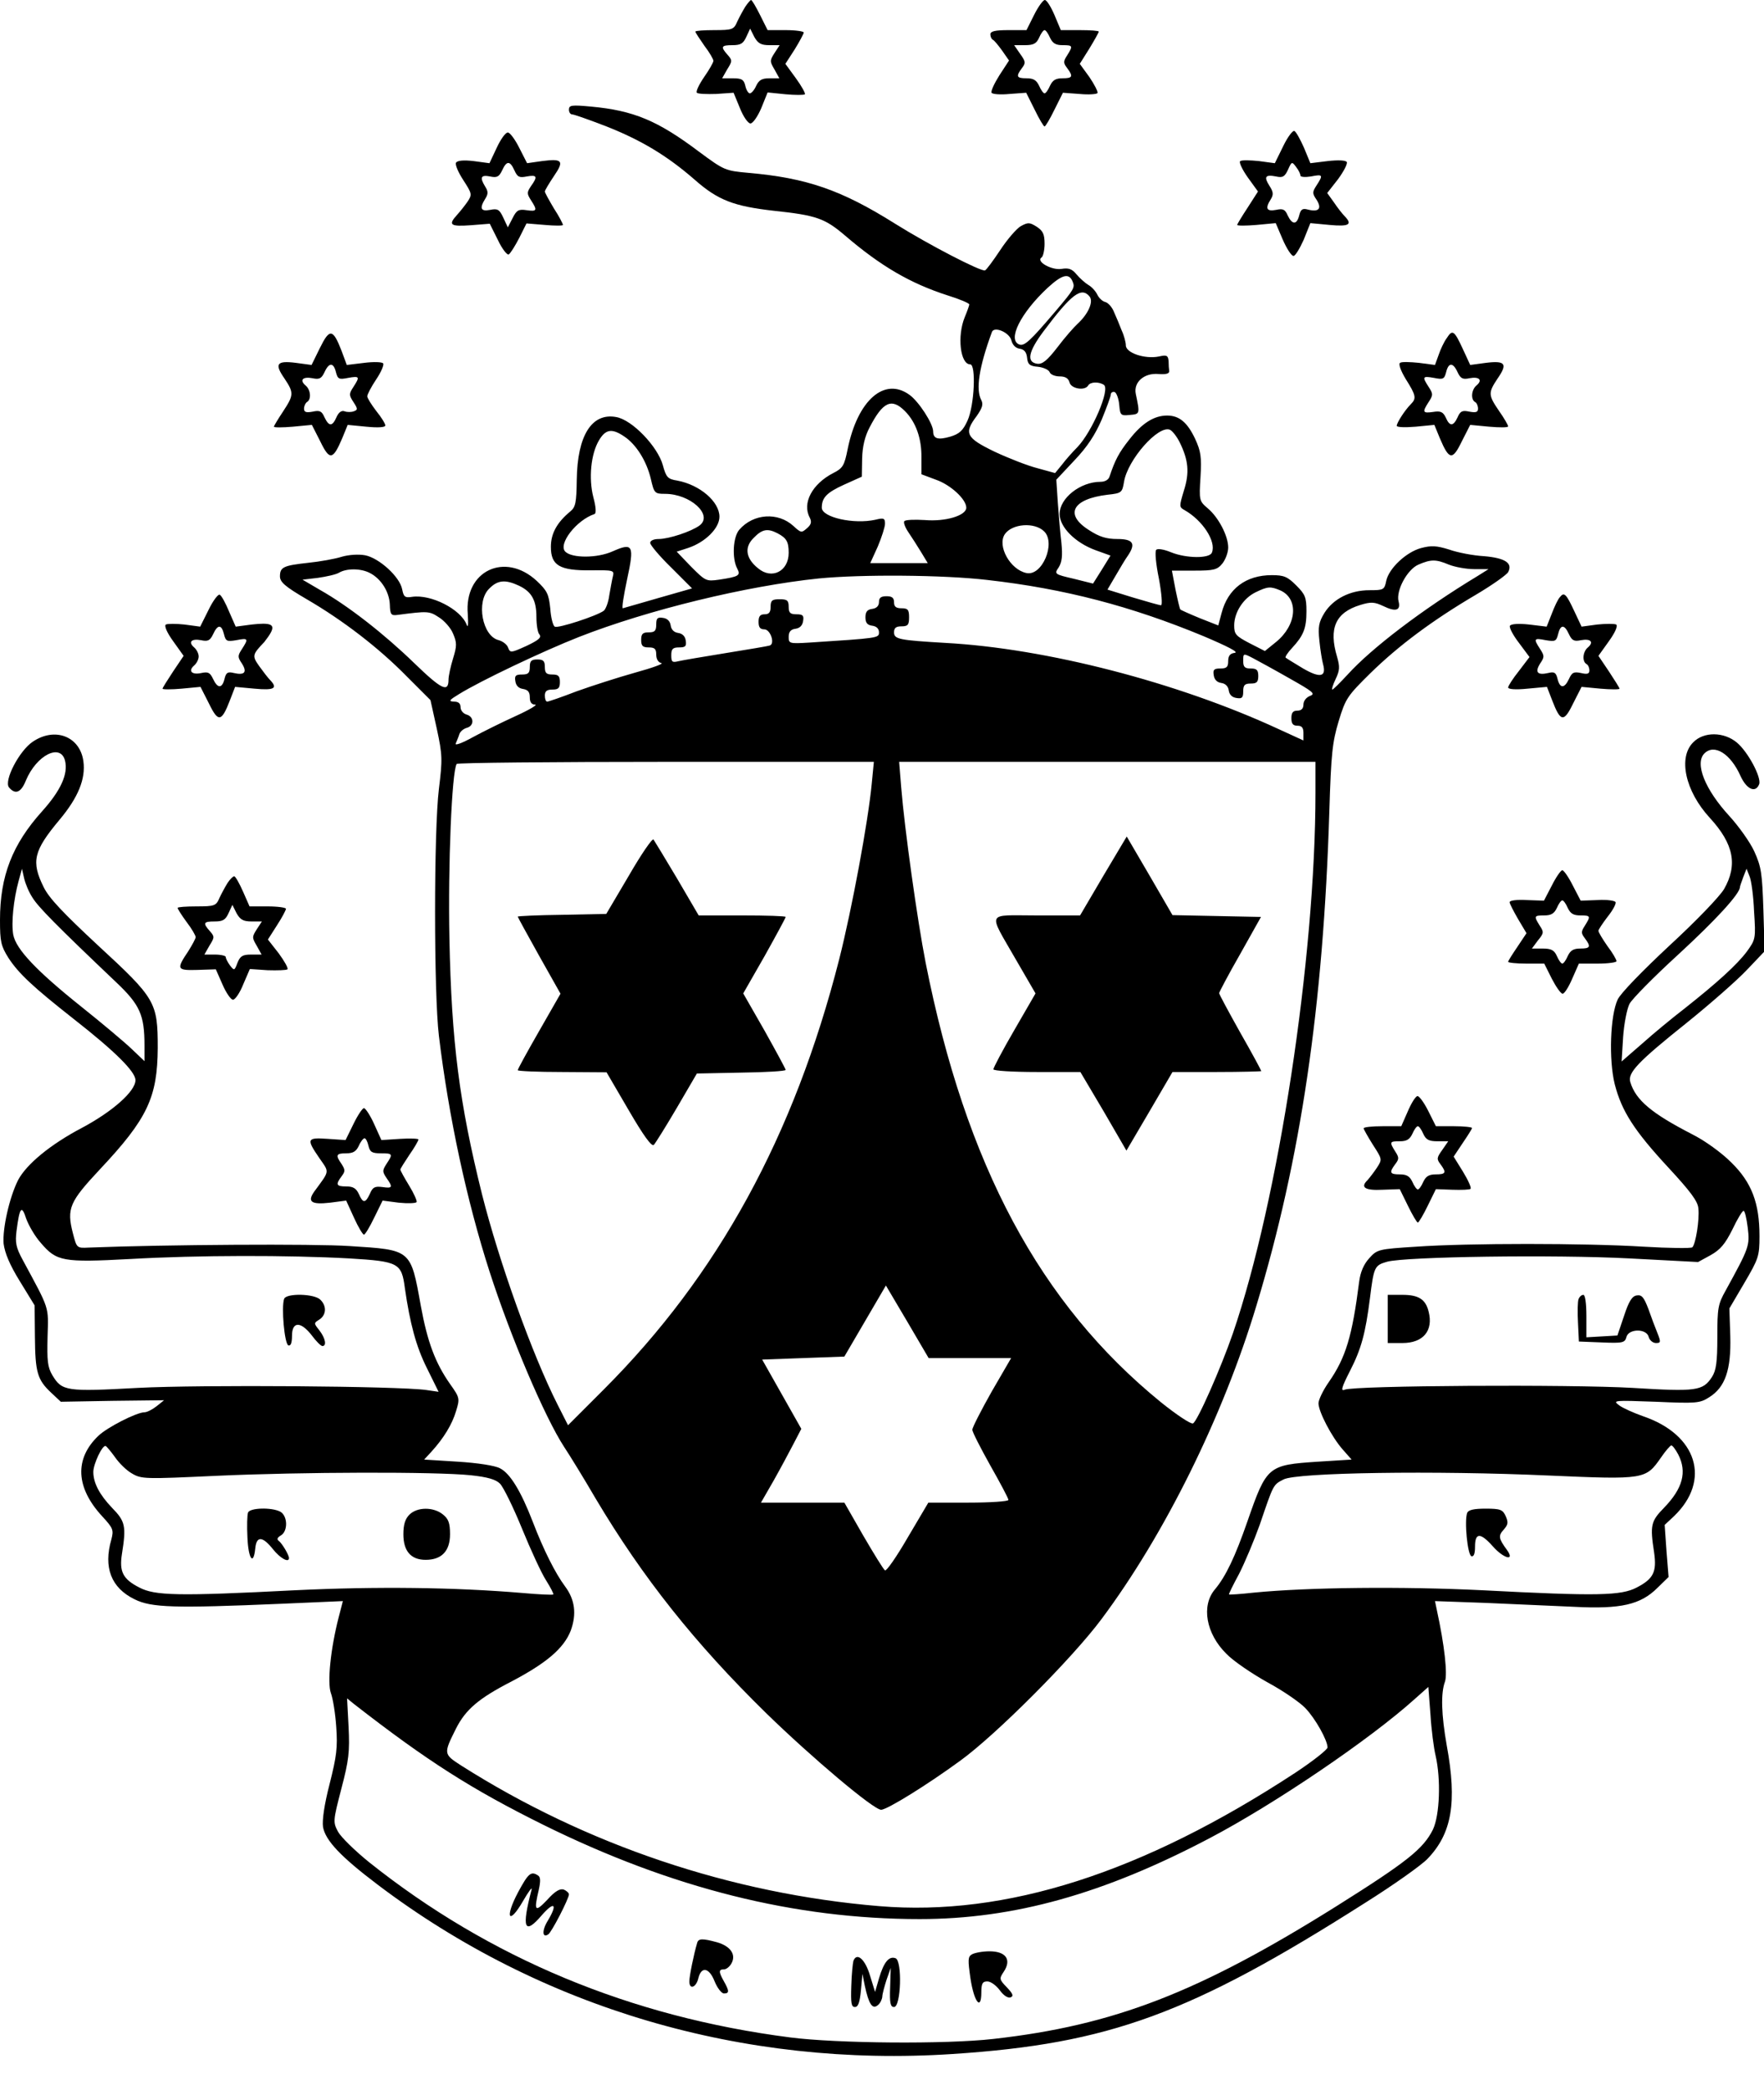
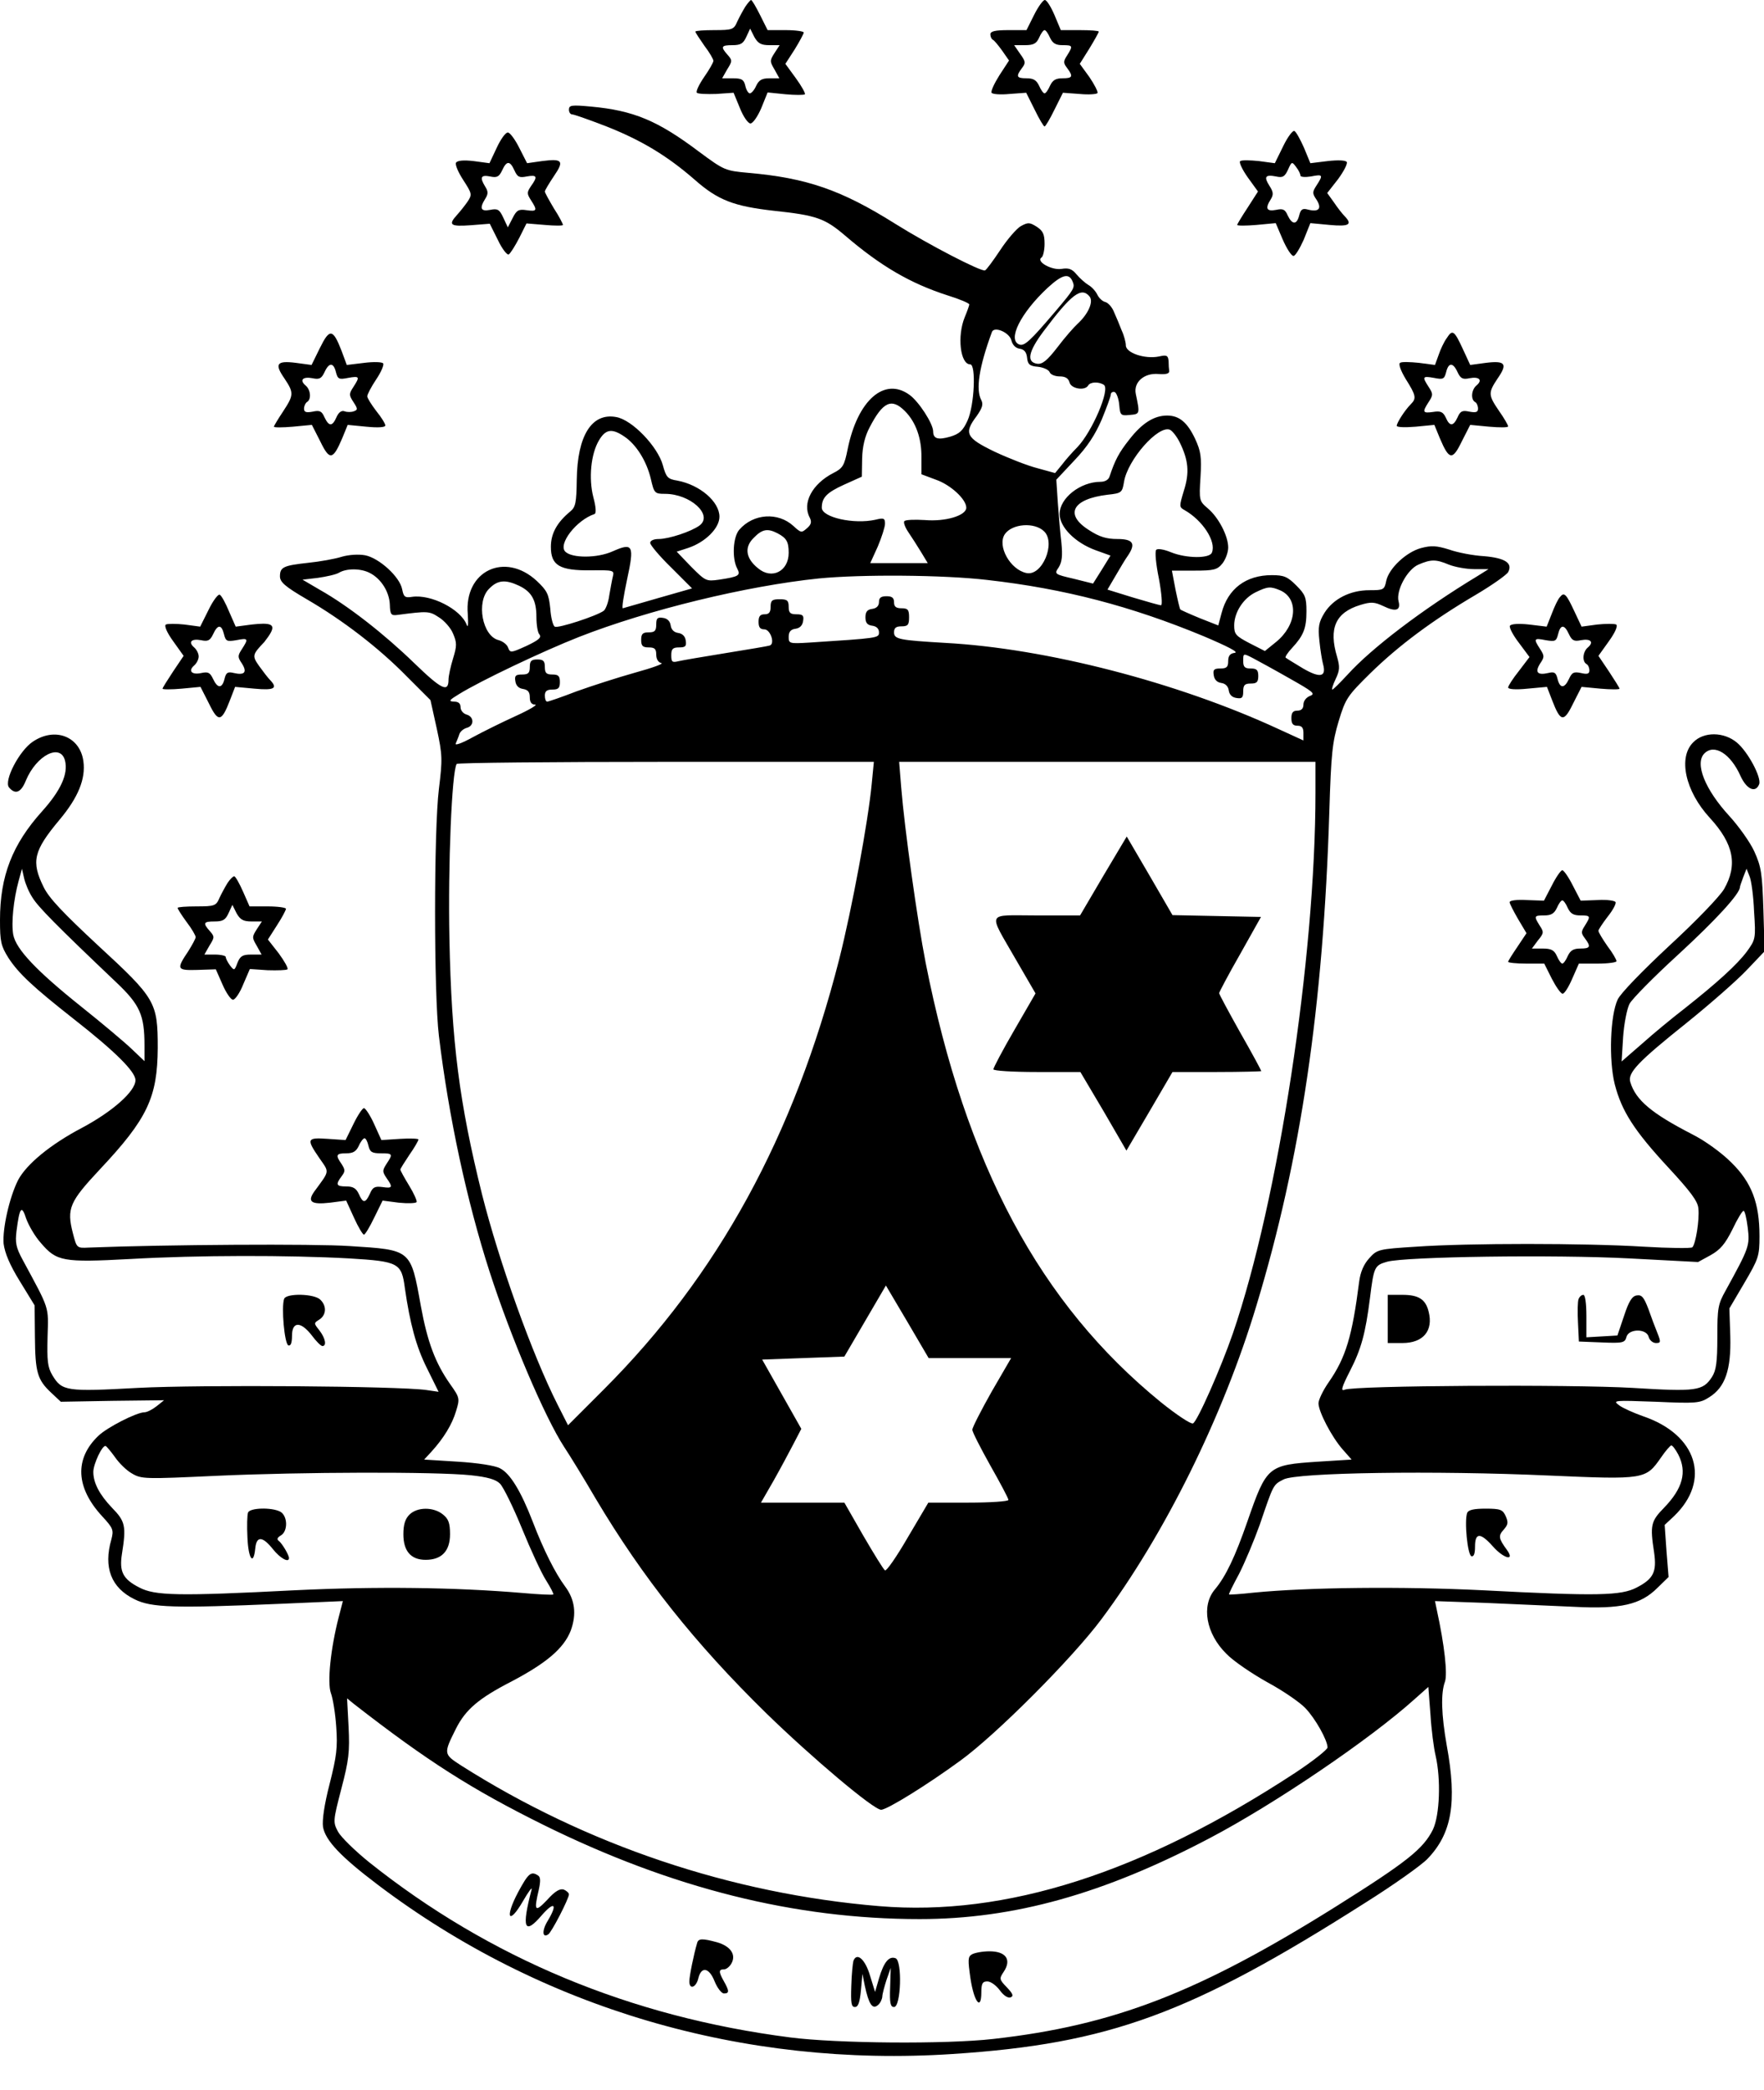
<svg xmlns="http://www.w3.org/2000/svg" version="1.0" width="586pt" height="694pt" viewBox="0 0 586 694" preserveAspectRatio="xMidYMid meet">
  <g transform="translate(0,694) scale(0.1,-0.1)" fill="#000000" stroke="none">
    <path d="M2476 6918 c-8 -13 -20 -35 -27 -50 -11 -26 -16 -28 -76 -28 -34 0 -63 -2 -63 -5 0 -3 14 -24 30 -47 17 -22 30 -45 30 -50 0 -5 -14 -30 -31 -54 -17 -25 -28 -48 -24 -52 4 -4 33 -5 64 -4 l58 4 21 -51 c11 -28 27 -51 35 -51 8 0 24 23 36 51 l21 52 59 -6 c33 -3 62 -3 65 0 2 3 -11 27 -30 53 l-35 48 31 48 c16 26 30 52 30 56 0 4 -27 8 -60 8 l-60 0 -25 50 c-14 28 -27 50 -30 50 -2 0 -11 -10 -19 -22z m80 -128 l34 0 -17 -26 c-16 -25 -16 -28 0 -55 l16 -29 -33 0 c-25 0 -35 -6 -44 -25 -6 -14 -16 -25 -21 -25 -5 0 -12 11 -15 25 -5 21 -12 25 -42 25 l-35 0 17 30 c17 27 17 30 1 48 -24 27 -21 32 16 32 27 0 36 5 46 27 l13 28 14 -28 c12 -21 22 -27 50 -27z" />
    <path d="M3435 6890 l-25 -50 -60 0 c-45 0 -60 -4 -60 -14 0 -8 4 -16 8 -18 4 -1 18 -18 31 -36 l23 -33 -32 -49 c-17 -27 -29 -53 -26 -58 3 -5 30 -7 60 -4 l55 4 28 -56 c15 -31 30 -56 33 -56 3 0 18 25 33 56 l28 56 55 -4 c30 -3 57 -1 60 3 2 4 -10 28 -27 53 l-32 44 32 51 c17 28 31 53 31 56 0 3 -28 5 -63 5 l-63 0 -21 50 c-12 28 -26 50 -32 50 -6 0 -22 -22 -36 -50z m53 -75 c9 -19 19 -25 42 -25 34 0 35 -2 15 -34 -13 -20 -13 -25 0 -42 21 -28 18 -34 -15 -34 -23 0 -33 -6 -42 -25 -6 -14 -14 -25 -18 -25 -4 0 -12 11 -18 25 -9 19 -19 25 -42 25 -33 0 -36 6 -15 34 13 17 12 22 -6 47 l-20 29 36 0 c28 0 38 5 47 25 6 14 14 25 18 25 4 0 12 -11 18 -25z" />
    <path d="M1890 6576 c0 -9 5 -16 11 -16 6 0 57 -18 114 -40 116 -46 201 -97 293 -177 77 -68 130 -88 263 -103 141 -15 169 -25 236 -82 119 -102 217 -159 341 -199 39 -12 72 -26 72 -30 0 -3 -7 -23 -15 -42 -26 -63 -15 -157 18 -157 20 0 14 -137 -9 -187 -15 -33 -27 -44 -57 -53 -41 -12 -57 -7 -57 17 0 26 -48 100 -79 122 -83 60 -172 -18 -205 -180 -11 -55 -16 -64 -48 -80 -70 -36 -104 -100 -78 -148 7 -14 5 -23 -9 -35 -18 -16 -20 -16 -45 7 -51 47 -133 42 -180 -12 -21 -24 -25 -95 -7 -129 12 -23 6 -27 -60 -37 -43 -6 -45 -5 -93 43 l-48 50 37 12 c58 19 105 66 105 104 0 50 -65 106 -140 120 -32 5 -37 11 -48 51 -17 62 -102 151 -155 160 -81 15 -129 -61 -131 -208 -1 -76 -4 -91 -21 -105 -45 -37 -65 -74 -65 -118 0 -62 29 -79 133 -78 75 1 78 0 73 -20 -3 -12 -8 -40 -12 -63 -3 -24 -12 -46 -18 -51 -22 -17 -154 -60 -163 -53 -6 3 -13 30 -15 60 -5 48 -10 59 -45 92 -106 98 -242 33 -229 -111 2 -34 1 -47 -4 -34 -20 51 -118 101 -181 92 -24 -4 -28 0 -33 25 -8 42 -77 104 -123 113 -22 4 -54 2 -78 -5 -22 -7 -72 -16 -111 -20 -82 -9 -94 -14 -94 -45 0 -19 17 -34 89 -76 122 -71 241 -163 333 -257 l78 -78 21 -95 c19 -88 19 -102 7 -200 -17 -139 -17 -678 0 -820 33 -272 93 -549 168 -782 71 -220 184 -485 248 -583 18 -27 66 -105 105 -172 156 -262 329 -480 567 -713 151 -147 356 -320 381 -320 20 0 155 84 263 163 120 87 373 341 469 470 210 281 404 673 515 1042 147 485 222 993 242 1640 6 193 10 230 31 300 23 76 29 84 106 160 93 91 207 176 350 260 54 32 102 66 107 75 16 30 -10 47 -80 53 -36 2 -88 12 -116 22 -42 13 -59 14 -93 5 -49 -13 -107 -67 -116 -109 -6 -30 -9 -31 -56 -31 -64 0 -120 -29 -149 -75 -19 -31 -22 -46 -17 -93 3 -31 9 -66 12 -77 12 -43 -9 -48 -66 -15 -30 18 -56 34 -58 36 -3 2 7 17 21 32 38 41 48 65 48 122 0 46 -4 56 -34 86 -29 29 -41 34 -81 34 -86 0 -146 -45 -167 -126 l-11 -41 -61 24 c-34 14 -63 27 -65 29 -2 2 -9 32 -16 66 l-12 63 75 0 c65 0 76 3 93 24 10 13 19 36 19 53 0 38 -32 100 -68 130 -28 24 -29 26 -24 104 4 67 1 86 -18 127 -26 55 -53 77 -93 77 -43 0 -83 -25 -125 -79 -35 -44 -48 -69 -66 -123 -3 -11 -15 -18 -30 -18 -67 0 -136 -54 -136 -107 0 -43 51 -95 119 -120 l50 -18 -29 -47 -29 -46 -64 16 c-65 15 -65 16 -50 38 11 18 13 38 9 81 -4 32 -9 92 -12 134 l-5 76 60 64 c43 45 69 85 91 136 16 39 30 77 30 83 0 6 6 10 13 8 6 -3 13 -21 15 -42 3 -35 5 -37 35 -34 34 3 34 3 20 70 -8 39 28 70 75 66 25 -2 37 1 36 10 -1 6 -2 22 -2 33 -2 19 -6 21 -33 15 -46 -9 -109 12 -109 37 0 10 -6 33 -14 50 -7 18 -18 45 -25 60 -6 16 -19 31 -29 34 -10 2 -22 14 -27 25 -6 12 -19 26 -30 32 -10 6 -28 22 -39 35 -15 18 -26 22 -50 18 -33 -5 -86 25 -66 38 5 3 10 24 10 45 0 32 -5 43 -26 57 -24 15 -29 15 -53 2 -14 -8 -45 -44 -68 -79 -24 -36 -46 -66 -51 -68 -14 -4 -185 84 -300 156 -177 111 -292 151 -486 168 -77 7 -80 8 -165 71 -137 103 -217 136 -357 149 -65 6 -74 5 -74 -10z m1674 -573 c7 -18 4 -24 -58 -97 -85 -100 -103 -116 -120 -110 -40 15 4 104 94 188 49 45 72 51 84 19z m55 -47 c15 -17 -4 -59 -39 -91 -12 -11 -43 -46 -67 -78 -34 -44 -50 -57 -67 -55 -37 5 -30 40 20 107 93 124 126 149 153 117z m-259 -147 c4 -15 14 -25 27 -27 15 -2 23 -11 25 -30 2 -22 9 -28 36 -30 18 -2 36 -10 39 -18 3 -8 18 -14 33 -14 19 0 29 -6 33 -20 5 -21 51 -29 62 -10 7 12 35 13 52 2 22 -14 -39 -156 -88 -207 -16 -16 -39 -42 -51 -58 l-23 -28 -58 16 c-32 8 -96 33 -143 55 -95 46 -103 61 -59 119 18 26 22 38 15 52 -19 35 -8 109 35 226 7 21 59 -1 65 -28z m-354 -234 c37 -37 56 -92 55 -155 l0 -55 48 -18 c49 -17 101 -65 101 -93 0 -26 -69 -47 -138 -41 -34 2 -65 1 -68 -4 -3 -5 3 -21 14 -37 10 -15 29 -44 41 -64 l23 -38 -96 0 -95 0 25 55 c13 31 24 65 24 76 0 18 -4 20 -32 13 -72 -16 -178 8 -178 40 0 33 16 50 73 76 l60 27 1 60 c1 40 9 74 25 104 44 85 73 98 117 54z m913 -104 c29 -59 33 -100 14 -160 -16 -53 -16 -55 2 -65 60 -34 106 -104 91 -141 -7 -20 -84 -20 -136 1 -24 10 -45 13 -49 8 -5 -5 -1 -48 9 -96 9 -49 12 -88 7 -88 -5 0 -47 12 -94 26 l-84 26 27 46 c15 26 33 56 41 67 27 40 17 55 -35 55 -36 0 -60 7 -95 30 -82 52 -54 103 62 117 47 5 49 7 55 43 12 73 113 188 152 173 8 -3 23 -22 33 -42z m-1846 20 c40 -26 75 -82 89 -141 11 -48 13 -50 47 -50 84 0 161 -70 115 -105 -27 -20 -102 -45 -136 -45 -16 0 -28 -5 -28 -13 0 -7 31 -44 70 -82 l69 -69 -112 -32 c-62 -18 -115 -33 -118 -34 -4 0 3 43 14 95 25 115 20 124 -48 94 -51 -23 -135 -23 -157 -1 -25 25 37 105 97 125 6 2 5 23 -4 56 -16 63 -8 144 19 189 22 37 43 40 83 13z m1396 -316 c39 -39 -7 -149 -59 -138 -54 11 -98 90 -72 129 24 35 99 41 131 9z m-886 -6 c30 -16 37 -28 37 -65 0 -61 -56 -90 -102 -51 -41 33 -46 70 -14 101 28 29 46 32 79 15z m2230 -104 c20 -8 58 -15 84 -15 l48 0 -35 -22 c-187 -113 -354 -241 -433 -328 -25 -27 -48 -50 -51 -50 -3 0 2 16 11 35 14 29 14 41 5 73 -29 96 -5 148 77 173 36 11 47 10 77 -4 41 -20 58 -14 50 16 -9 36 29 106 66 122 42 18 58 18 101 0z m-3584 -28 c37 -19 64 -62 66 -104 1 -34 4 -38 26 -35 100 13 105 13 137 -8 18 -11 40 -36 47 -54 13 -30 13 -41 0 -83 -8 -26 -15 -58 -15 -70 0 -44 -23 -33 -114 55 -99 96 -219 190 -313 243 l-58 34 51 6 c28 4 60 11 70 17 25 15 73 15 103 -1z m2051 -23 c256 -29 478 -87 719 -187 80 -34 117 -53 103 -55 -16 -2 -22 -10 -22 -28 0 -19 -5 -24 -26 -24 -21 0 -25 -4 -22 -22 2 -15 11 -24 25 -26 14 -2 23 -11 25 -25 2 -14 11 -23 26 -25 18 -3 22 1 22 22 0 21 5 26 25 26 20 0 25 5 25 25 0 20 -5 25 -25 25 -20 0 -25 5 -25 25 0 26 0 26 33 9 17 -9 72 -39 121 -67 78 -44 87 -51 68 -58 -13 -5 -22 -17 -22 -29 0 -13 -7 -20 -20 -20 -15 0 -20 -7 -20 -25 0 -18 5 -25 20 -25 15 0 20 -7 20 -24 l0 -25 -83 38 c-335 155 -772 268 -1107 286 -152 9 -170 12 -170 35 0 15 7 20 25 20 21 0 25 5 25 30 0 25 -4 30 -25 30 -18 0 -25 5 -25 20 0 15 -7 20 -25 20 -18 0 -25 -5 -25 -19 0 -13 -8 -21 -22 -23 -17 -2 -23 -10 -23 -28 0 -18 6 -26 23 -28 14 -2 22 -10 22 -22 0 -19 -2 -19 -232 -34 -66 -4 -68 -3 -68 19 0 17 7 25 23 27 14 2 23 11 25 26 3 18 -1 22 -22 22 -21 0 -26 5 -26 25 0 21 -5 25 -30 25 -25 0 -30 -4 -30 -25 0 -18 -5 -25 -20 -25 -15 0 -20 -7 -20 -25 0 -18 5 -25 19 -25 21 0 37 -50 17 -54 -6 -2 -72 -13 -146 -25 -74 -12 -145 -24 -157 -27 -20 -5 -23 -2 -23 20 0 21 5 26 26 26 21 0 25 4 22 23 -2 14 -11 23 -25 25 -14 2 -23 11 -25 25 -2 14 -11 23 -25 25 -19 3 -23 -1 -23 -22 0 -21 -5 -26 -25 -26 -20 0 -25 -5 -25 -25 0 -20 5 -25 25 -25 20 0 25 -5 25 -24 0 -15 7 -26 17 -28 9 -2 -30 -16 -88 -32 -57 -16 -144 -44 -194 -62 -49 -19 -93 -34 -97 -34 -5 0 -8 9 -8 20 0 15 7 20 25 20 20 0 25 5 25 25 0 20 -5 25 -25 25 -20 0 -25 5 -25 25 0 20 -5 25 -25 25 -20 0 -25 -5 -25 -25 0 -20 -5 -25 -26 -25 -21 0 -25 -4 -22 -22 2 -15 11 -24 26 -26 16 -3 22 -10 22 -28 0 -16 6 -24 18 -24 9 0 -19 -17 -63 -37 -44 -20 -109 -52 -144 -71 -36 -20 -61 -29 -57 -21 3 8 9 21 12 31 3 9 14 18 25 21 25 7 24 37 -1 44 -11 3 -20 14 -20 24 0 13 -7 19 -22 19 -19 1 -16 5 17 25 71 44 277 142 399 190 230 90 555 169 796 194 143 14 415 12 560 -5z m-1556 -19 c42 -20 58 -48 58 -104 0 -25 4 -52 10 -58 8 -10 -3 -19 -43 -38 -51 -23 -54 -24 -61 -6 -3 10 -17 21 -31 25 -55 13 -76 128 -32 171 28 29 54 31 99 10z m2530 -16 c61 -28 54 -115 -15 -171 l-37 -30 -51 26 c-46 24 -51 30 -51 59 0 43 30 90 71 110 41 20 50 20 83 6z m-1358 -641 c-12 -127 -66 -417 -108 -583 -150 -588 -403 -1050 -782 -1429 l-119 -119 -35 69 c-84 166 -194 473 -251 699 -75 302 -101 503 -108 847 -5 247 8 554 24 581 2 4 315 7 695 7 l691 0 -7 -72z m1474 -30 c0 -548 -123 -1354 -274 -1795 -40 -116 -119 -295 -133 -300 -7 -3 -55 29 -106 70 -402 327 -649 788 -782 1460 -28 143 -70 445 -81 580 l-7 87 692 0 691 0 0 -102z m-1148 -1878 l137 0 -65 -112 c-35 -62 -64 -119 -64 -126 0 -7 27 -60 60 -119 33 -58 60 -109 60 -114 0 -5 -60 -9 -133 -9 l-133 0 -68 -115 c-37 -64 -71 -113 -76 -110 -5 3 -37 55 -72 115 l-63 110 -138 0 -139 0 42 73 c22 39 52 95 66 122 l26 50 -65 115 -65 115 136 5 137 5 69 118 69 118 71 -120 71 -121 137 0z" />
-     <path d="M2089 4032 l-75 -127 -147 -3 c-81 -1 -147 -4 -147 -6 0 -2 32 -60 71 -130 l71 -126 -71 -124 c-39 -68 -71 -126 -71 -130 0 -3 66 -6 148 -6 l147 -1 73 -125 c50 -86 77 -123 84 -116 5 5 40 61 77 124 l66 113 148 3 c81 1 147 5 147 9 0 3 -32 62 -70 130 l-71 124 71 124 c38 68 70 127 70 130 0 3 -65 5 -145 5 l-144 0 -72 123 c-40 67 -75 125 -78 129 -4 5 -41 -49 -82 -120z" />
    <path d="M3665 4031 l-77 -131 -145 0 c-169 0 -162 17 -68 -147 l65 -112 -70 -121 c-39 -67 -70 -126 -70 -131 0 -5 65 -9 145 -9 l144 0 77 -130 76 -131 77 131 76 130 147 0 c82 0 148 2 148 3 0 2 -31 60 -70 128 -38 68 -70 127 -70 131 0 3 31 62 70 130 l69 123 -147 3 -147 3 -76 131 -76 130 -78 -131z" />
    <path d="M4263 6455 l-28 -57 -52 7 c-29 3 -57 4 -63 0 -5 -3 6 -27 25 -54 l34 -47 -34 -53 c-19 -29 -35 -55 -35 -58 0 -3 29 -3 64 0 l64 6 23 -54 c13 -30 29 -55 36 -55 6 0 21 25 34 54 l22 55 64 -6 c64 -6 77 1 50 29 -7 7 -23 27 -35 45 l-23 32 36 46 c19 26 32 51 29 57 -4 6 -29 7 -64 3 l-57 -7 -21 51 c-12 27 -26 53 -32 56 -5 3 -22 -19 -37 -50z m57 -98 c0 -5 16 -6 35 -3 40 8 41 5 19 -29 -15 -23 -15 -27 0 -49 18 -29 7 -41 -29 -32 -18 5 -24 1 -29 -19 -8 -32 -23 -32 -38 -1 -9 21 -16 24 -39 19 -32 -6 -37 5 -17 36 9 15 8 24 -5 44 -19 30 -14 38 22 31 22 -5 29 -1 40 23 12 27 13 27 27 8 8 -10 14 -23 14 -28z" />
    <path d="M1650 6449 l-24 -51 -52 7 c-34 4 -54 2 -59 -5 -4 -6 7 -32 24 -58 29 -45 30 -48 14 -72 -9 -13 -25 -33 -35 -44 -30 -33 -22 -39 46 -34 l63 5 27 -54 c14 -30 31 -51 36 -48 6 4 21 28 35 55 l24 48 61 -5 c33 -3 60 -3 60 0 0 4 -13 29 -30 55 -16 27 -30 52 -30 56 0 4 14 27 30 51 35 51 29 59 -40 50 l-49 -7 -26 51 c-14 28 -31 51 -38 51 -8 0 -24 -23 -37 -51z m59 -75 c10 -22 16 -25 41 -20 34 6 37 0 14 -32 -14 -21 -14 -25 0 -47 22 -34 20 -38 -15 -33 -26 4 -33 0 -46 -26 l-16 -31 -15 32 c-13 28 -19 31 -44 26 -31 -6 -36 5 -16 37 10 16 10 24 0 40 -19 31 -15 40 16 34 23 -5 30 -1 40 20 15 33 26 33 41 0z" />
    <path d="M1063 5785 l-28 -57 -52 7 c-64 8 -72 -3 -38 -52 32 -48 31 -55 -5 -110 -16 -24 -30 -47 -30 -50 0 -3 28 -3 63 0 l63 6 28 -55 c31 -64 42 -62 73 11 l18 44 62 -6 c40 -4 63 -2 63 4 0 6 -13 27 -30 48 -16 21 -30 43 -30 49 0 6 13 31 29 55 17 25 27 49 24 54 -3 5 -31 6 -63 2 l-58 -7 -17 46 c-29 75 -40 76 -72 11z m53 -81 c6 -23 10 -25 40 -19 39 7 40 4 18 -30 -15 -23 -15 -27 0 -50 15 -23 15 -26 1 -31 -8 -3 -22 -3 -30 0 -10 4 -20 -3 -27 -19 -14 -32 -25 -32 -40 -1 -9 21 -16 24 -39 19 -22 -4 -29 -2 -29 10 0 9 5 19 10 22 15 9 12 41 -5 55 -21 18 -9 30 23 24 23 -5 30 -1 40 20 15 33 30 33 38 0z" />
    <path d="M4806 5817 c-9 -12 -21 -38 -27 -56 l-12 -33 -53 7 c-30 3 -58 4 -63 0 -6 -3 2 -26 19 -54 34 -54 36 -64 17 -83 -20 -20 -47 -62 -47 -72 0 -5 27 -6 63 -3 l62 6 18 -44 c31 -73 42 -75 73 -11 l28 55 63 -6 c35 -3 63 -3 63 1 0 4 -13 27 -30 51 -36 53 -37 60 -5 108 34 49 26 60 -39 52 l-52 -7 -24 52 c-29 63 -35 67 -54 37z m36 -113 c10 -21 17 -25 40 -20 32 6 44 -6 23 -24 -17 -14 -20 -46 -5 -55 6 -3 10 -13 10 -22 0 -12 -7 -14 -29 -10 -23 5 -30 2 -39 -19 -14 -30 -26 -31 -39 -1 -9 19 -17 23 -42 19 -35 -5 -37 -1 -15 33 15 23 15 27 0 50 -22 34 -21 37 18 30 30 -6 34 -4 40 19 8 33 23 33 38 0z" />
    <path d="M693 4915 l-28 -56 -52 7 c-28 3 -56 3 -62 0 -6 -4 3 -26 24 -55 l35 -49 -35 -52 c-19 -29 -35 -54 -35 -57 0 -3 28 -3 63 0 l63 6 28 -55 c31 -64 42 -62 70 11 l17 44 65 -6 c65 -6 78 1 51 29 -7 7 -23 28 -36 46 -24 34 -23 38 17 80 6 8 17 22 22 32 14 27 -2 33 -64 26 l-53 -7 -22 50 c-11 27 -25 53 -31 56 -5 3 -22 -19 -37 -50z m51 -81 c6 -24 10 -25 41 -20 40 8 41 5 19 -29 -15 -23 -15 -27 0 -49 18 -29 8 -39 -27 -31 -20 5 -26 2 -31 -19 -8 -33 -23 -33 -38 -1 -10 21 -16 25 -39 20 -32 -7 -45 7 -24 25 8 7 15 20 15 30 0 10 -7 23 -15 30 -21 18 -9 30 23 24 23 -5 30 -1 40 20 15 33 28 33 36 0z" />
    <path d="M5182 4957 c-6 -6 -18 -31 -27 -55 l-17 -43 -58 7 c-36 4 -60 2 -64 -4 -3 -6 10 -31 30 -57 l35 -47 -35 -46 c-20 -25 -36 -50 -36 -55 0 -6 25 -8 64 -4 l65 6 17 -44 c28 -73 39 -75 70 -11 l28 55 63 -6 c35 -3 63 -3 63 0 0 3 -16 28 -35 57 l-35 52 35 49 c21 29 30 51 24 55 -6 3 -34 3 -63 0 l-52 -7 -24 51 c-27 58 -34 65 -48 47z m30 -123 c10 -21 17 -25 40 -20 32 6 44 -6 23 -24 -17 -14 -20 -46 -5 -55 6 -3 10 -13 10 -21 0 -12 -7 -14 -28 -9 -24 5 -30 2 -40 -20 -15 -32 -30 -32 -38 1 -5 21 -11 24 -31 19 -35 -8 -45 2 -27 31 15 22 15 26 0 49 -22 34 -21 37 19 29 31 -5 35 -4 41 20 8 33 21 33 36 0z" />
    <path d="M109 4477 c-45 -30 -97 -130 -79 -152 21 -25 40 -17 56 23 35 84 115 125 130 66 11 -44 -14 -99 -76 -168 -99 -110 -140 -215 -140 -361 0 -72 3 -86 28 -126 34 -52 81 -96 217 -203 138 -108 205 -175 205 -203 0 -37 -76 -104 -177 -158 -105 -55 -185 -121 -213 -174 -29 -58 -52 -161 -48 -211 4 -31 20 -70 54 -125 l49 -80 1 -105 c1 -117 8 -142 54 -185 l32 -30 171 3 172 2 -25 -20 c-14 -11 -32 -20 -40 -20 -26 0 -124 -50 -153 -78 -80 -76 -76 -172 13 -268 36 -39 38 -45 30 -76 -27 -93 -1 -161 77 -199 56 -28 133 -30 485 -15 l207 9 -14 -54 c-27 -105 -38 -216 -26 -251 7 -18 15 -69 18 -113 5 -68 1 -98 -22 -189 -18 -70 -25 -120 -22 -143 8 -45 59 -99 182 -192 542 -410 1214 -608 1910 -562 519 34 790 133 1370 502 94 59 187 125 207 146 81 84 99 187 64 377 -18 102 -20 173 -6 211 9 25 -1 120 -27 239 l-6 29 169 -6 c93 -4 225 -10 294 -13 154 -8 220 7 276 63 l37 36 -7 87 -6 86 31 29 c124 119 77 271 -103 332 -31 11 -67 27 -79 36 -23 17 -18 17 121 12 135 -6 147 -5 178 15 53 33 73 91 70 202 l-3 93 50 85 c47 80 50 89 50 155 0 110 -26 178 -93 244 -33 33 -88 73 -132 95 -134 69 -186 113 -204 172 -10 31 24 67 188 198 77 62 167 141 199 175 l59 62 -4 137 c-4 122 -7 143 -30 194 -14 31 -52 84 -83 118 -81 88 -116 175 -83 208 33 33 87 -1 120 -75 20 -44 50 -58 62 -27 8 22 -37 107 -74 138 -43 36 -110 37 -145 1 -51 -50 -27 -162 55 -251 80 -87 93 -157 47 -237 -16 -26 -93 -106 -182 -188 -89 -83 -161 -157 -171 -178 -25 -53 -30 -200 -10 -281 23 -90 65 -155 178 -277 74 -80 98 -112 100 -136 4 -38 -9 -118 -20 -129 -4 -4 -77 -3 -162 2 -194 12 -584 12 -755 0 -127 -8 -130 -9 -157 -39 -18 -20 -29 -46 -33 -78 -23 -180 -44 -251 -101 -333 -19 -27 -34 -59 -34 -70 0 -28 44 -112 80 -153 l30 -34 -112 -7 c-166 -11 -170 -14 -234 -198 -41 -118 -72 -183 -108 -226 -46 -54 -30 -147 38 -214 23 -24 85 -66 137 -95 52 -28 108 -67 125 -85 33 -34 74 -107 74 -131 0 -7 -48 -45 -107 -84 -508 -333 -962 -478 -1382 -443 -493 41 -975 204 -1389 467 -59 38 -59 39 -17 123 32 63 75 100 184 156 116 61 174 110 197 169 20 55 14 103 -19 147 -32 43 -71 120 -107 214 -39 101 -75 161 -109 178 -16 9 -75 18 -140 22 l-112 7 24 26 c41 45 69 91 82 135 13 42 12 45 -20 90 -49 70 -75 139 -97 259 -34 189 -31 186 -236 199 -117 8 -614 5 -867 -5 -40 -2 -40 -2 -53 48 -21 82 -11 104 90 212 158 168 191 239 192 403 0 152 -7 164 -198 340 -115 107 -163 157 -181 194 -42 85 -34 120 53 224 62 74 87 136 79 194 -11 82 -94 115 -168 65z m-1 -518 c19 -31 78 -91 279 -282 78 -74 93 -108 93 -209 l0 -52 -42 40 c-24 23 -99 86 -168 141 -149 119 -217 191 -226 239 -7 39 1 117 18 179 l11 40 7 -31 c4 -18 16 -47 28 -65z m5719 -46 c6 -90 5 -93 -24 -133 -33 -44 -98 -103 -208 -190 -39 -30 -101 -81 -139 -115 l-69 -60 5 81 c3 45 13 94 21 110 8 16 81 90 162 164 124 114 205 202 205 224 0 2 5 17 11 33 l11 28 10 -25 c6 -14 13 -66 15 -117z m-5691 -1101 c52 -61 73 -65 296 -53 228 13 525 13 728 2 165 -10 174 -15 185 -99 17 -117 37 -193 73 -265 l39 -79 -41 6 c-92 13 -748 18 -958 7 -238 -13 -252 -11 -284 42 -16 27 -18 48 -16 128 3 103 8 87 -82 254 -23 42 -26 58 -21 98 10 78 17 87 32 40 8 -22 29 -59 49 -81z m5670 51 c7 -60 5 -66 -73 -208 -26 -46 -28 -59 -28 -155 0 -85 -4 -111 -18 -133 -30 -46 -52 -49 -263 -36 -206 12 -926 8 -957 -6 -14 -6 -10 8 17 61 38 74 52 125 67 243 13 104 15 109 57 121 62 17 556 24 805 11 l228 -12 42 23 c32 18 48 37 72 85 16 34 33 62 37 62 4 1 10 -24 14 -56z m-5424 -762 c13 -19 38 -44 56 -54 32 -19 43 -19 280 -8 283 13 730 14 845 2 57 -6 84 -14 98 -28 11 -11 44 -78 73 -149 29 -71 65 -149 80 -172 15 -24 26 -45 24 -47 -2 -2 -48 0 -103 5 -225 19 -485 22 -755 9 -390 -20 -465 -18 -517 9 -55 28 -67 53 -58 111 15 94 11 109 -33 154 -41 43 -62 82 -62 119 0 26 30 90 41 86 4 -2 18 -19 31 -37z m5193 9 c30 -58 15 -113 -47 -177 -44 -45 -47 -58 -33 -149 9 -64 -2 -87 -58 -116 -52 -27 -129 -29 -512 -9 -265 13 -579 10 -761 -8 -44 -5 -80 -7 -81 -6 -2 1 13 31 33 68 19 37 50 111 69 164 46 135 44 132 79 150 43 23 503 30 881 13 320 -14 322 -13 373 60 15 22 30 39 34 40 4 0 14 -13 23 -30z m-806 -1000 c18 -78 14 -198 -9 -246 -32 -64 -86 -107 -320 -254 -458 -287 -740 -396 -1140 -441 -157 -18 -520 -15 -675 5 -530 68 -999 263 -1399 582 -47 38 -93 83 -103 101 -17 32 -17 35 11 143 25 95 28 123 24 205 l-5 95 22 -18 c244 -190 392 -284 630 -402 427 -211 836 -313 1250 -313 312 0 611 83 964 269 215 113 531 327 681 462 l45 40 7 -92 c3 -50 11 -111 17 -136z" />
    <path d="M944 2627 c-10 -27 1 -150 14 -155 8 -2 12 8 12 32 0 48 29 49 66 1 14 -19 30 -35 35 -35 15 0 10 26 -10 52 -19 24 -19 24 0 36 23 15 25 45 3 66 -20 20 -112 22 -120 3z" />
    <path d="M4610 2560 l0 -80 49 0 c69 0 103 41 87 104 -10 41 -33 56 -87 56 l-49 0 0 -80z" />
    <path d="M5244 2626 c-3 -7 -4 -42 -2 -77 l3 -64 76 -3 c70 -3 77 -1 82 18 7 28 67 29 74 0 3 -11 14 -20 24 -20 16 0 17 3 5 33 -7 17 -21 54 -30 80 -15 39 -22 48 -39 45 -15 -2 -26 -19 -42 -68 l-22 -65 -51 -3 -52 -3 0 70 c0 42 -4 71 -10 71 -6 0 -13 -6 -16 -14z" />
    <path d="M824 1917 c-3 -8 -4 -45 -2 -83 3 -71 20 -95 26 -36 4 42 24 41 59 -3 24 -30 53 -46 53 -29 0 10 -23 49 -34 57 -7 5 -5 11 7 18 24 14 23 65 -2 79 -29 15 -101 13 -107 -3z" />
    <path d="M1360 1910 c-14 -14 -20 -33 -20 -65 0 -56 25 -85 74 -85 53 0 81 29 81 85 0 37 -5 51 -24 66 -31 25 -85 25 -111 -1z" />
    <path d="M4874 1916 c-10 -26 1 -139 14 -144 8 -2 12 8 12 32 0 47 18 47 59 1 36 -41 75 -51 47 -12 -28 38 -29 47 -11 67 15 17 16 24 7 45 -10 22 -18 25 -67 25 -38 0 -57 -4 -61 -14z" />
    <path d="M1721 656 c-45 -85 -31 -111 16 -30 19 33 32 50 29 39 -34 -129 -24 -153 34 -85 42 48 53 37 20 -18 -20 -32 -19 -59 1 -46 11 6 69 119 69 133 0 5 -8 12 -17 16 -13 4 -29 -5 -55 -34 -41 -43 -45 -38 -28 34 6 28 6 42 -3 47 -23 15 -32 7 -66 -56z" />
    <path d="M2316 488 c-11 -37 -26 -110 -26 -128 0 -29 23 -20 30 11 10 40 36 35 54 -11 9 -22 23 -40 31 -40 18 0 18 8 0 40 -18 32 -18 40 0 40 8 0 19 9 25 20 16 29 -3 57 -48 70 -48 13 -62 13 -66 -2z" />
    <path d="M3229 450 c-14 -8 -14 -18 -5 -81 12 -78 36 -108 36 -45 0 29 4 36 20 36 11 0 29 -13 41 -29 13 -18 27 -27 36 -24 11 4 8 12 -12 33 -26 27 -26 29 -10 53 26 40 6 67 -48 67 -23 0 -49 -5 -58 -10z" />
    <path d="M2835 428 c-2 -7 -6 -44 -7 -83 -2 -57 0 -70 12 -70 11 0 16 15 20 55 l5 55 8 -40 c13 -60 25 -79 43 -64 8 6 14 19 15 28 0 9 7 34 14 56 l14 40 -2 -65 c-2 -52 1 -65 13 -65 23 0 28 153 5 162 -22 8 -39 -13 -55 -67 l-13 -45 -17 55 c-16 54 -44 78 -55 48z" />
    <path d="M5155 3999 l-26 -50 -57 2 c-31 2 -57 -1 -57 -7 0 -5 13 -30 28 -56 l28 -47 -30 -45 c-17 -25 -31 -47 -31 -50 0 -3 27 -6 60 -6 l60 0 25 -50 c14 -27 30 -50 36 -50 6 0 20 22 32 50 l22 50 63 0 c34 0 62 4 62 8 0 5 -13 28 -30 50 -16 23 -30 46 -30 51 0 4 14 25 30 46 17 21 29 43 27 49 -2 5 -28 9 -60 7 l-56 -2 -26 50 c-14 28 -30 51 -35 51 -5 0 -21 -23 -35 -51z m53 -74 c9 -19 19 -25 42 -25 34 0 35 -2 15 -34 -13 -20 -13 -25 0 -42 21 -28 18 -34 -15 -34 -23 0 -33 -6 -42 -25 -6 -14 -14 -25 -18 -25 -4 0 -12 11 -18 25 -9 20 -19 25 -48 25 l-35 0 20 27 c20 24 20 28 6 49 -20 32 -19 34 15 34 23 0 33 6 42 25 6 14 14 25 18 25 4 0 12 -11 18 -25z" />
    <path d="M756 4008 c-8 -13 -20 -35 -27 -50 -11 -26 -16 -28 -76 -28 -34 0 -63 -2 -63 -5 0 -3 13 -24 30 -47 17 -22 30 -45 30 -50 0 -5 -11 -25 -24 -46 -41 -61 -39 -65 30 -63 l61 2 22 -50 c12 -28 28 -51 35 -51 7 0 23 23 34 51 l22 51 59 -4 c33 -1 62 0 66 3 3 4 -10 27 -29 53 l-36 46 30 47 c17 26 30 51 30 55 0 4 -27 8 -61 8 l-60 0 -22 50 c-12 27 -25 50 -29 50 -4 0 -14 -10 -22 -22z m80 -128 l34 0 -17 -26 c-16 -25 -16 -28 0 -55 l16 -29 -35 0 c-28 0 -36 -5 -45 -27 -10 -27 -11 -27 -25 -9 -8 11 -14 23 -14 28 0 4 -16 8 -36 8 l-35 0 17 30 c17 27 17 30 1 48 -24 27 -21 32 16 32 27 0 36 5 46 27 l13 28 14 -28 c12 -21 22 -27 50 -27z" />
-     <path d="M4677 3250 l-22 -50 -62 0 c-35 0 -63 -3 -63 -7 0 -3 14 -28 31 -55 31 -48 31 -48 13 -76 -10 -15 -24 -33 -31 -41 -25 -24 -9 -35 50 -32 l57 2 27 -55 c15 -31 30 -56 33 -56 3 0 18 25 33 56 l27 55 55 -2 c30 -1 57 0 60 3 4 3 -8 29 -25 57 l-31 50 30 45 c17 25 31 47 31 50 0 3 -27 6 -60 6 l-60 0 -25 50 c-14 28 -30 50 -36 50 -6 0 -20 -22 -32 -50z m51 -75 c9 -20 19 -25 47 -25 l36 0 -20 -29 c-18 -25 -19 -30 -6 -47 21 -28 18 -34 -15 -34 -23 0 -33 -6 -42 -25 -6 -14 -14 -25 -18 -25 -4 0 -12 11 -18 25 -9 19 -19 25 -42 25 -33 0 -36 6 -15 34 13 17 13 22 0 42 -20 32 -19 34 15 34 23 0 33 6 42 25 6 14 14 25 18 25 4 0 12 -11 18 -25z" />
    <path d="M1174 3207 l-26 -53 -59 4 c-70 5 -72 0 -28 -64 34 -49 35 -40 -17 -111 -24 -34 -10 -44 52 -37 l54 7 26 -57 c14 -31 29 -56 33 -56 4 0 19 25 34 56 l28 57 54 -7 c30 -3 56 -2 59 2 2 4 -9 29 -25 55 -16 26 -29 50 -29 53 0 3 14 25 30 49 17 24 30 47 30 51 0 3 -28 4 -61 2 l-62 -4 -24 53 c-13 29 -29 53 -34 53 -5 0 -21 -24 -35 -53z m50 -72 c5 -21 12 -25 41 -25 40 0 41 -2 19 -35 -14 -22 -14 -26 0 -47 22 -31 20 -35 -14 -30 -24 3 -32 0 -41 -22 -15 -32 -23 -33 -37 -1 -9 19 -19 25 -42 25 -33 0 -36 6 -15 34 12 16 12 21 0 40 -21 30 -19 36 15 36 23 0 33 6 42 25 6 14 15 25 19 25 4 0 10 -11 13 -25z" />
  </g>
</svg>